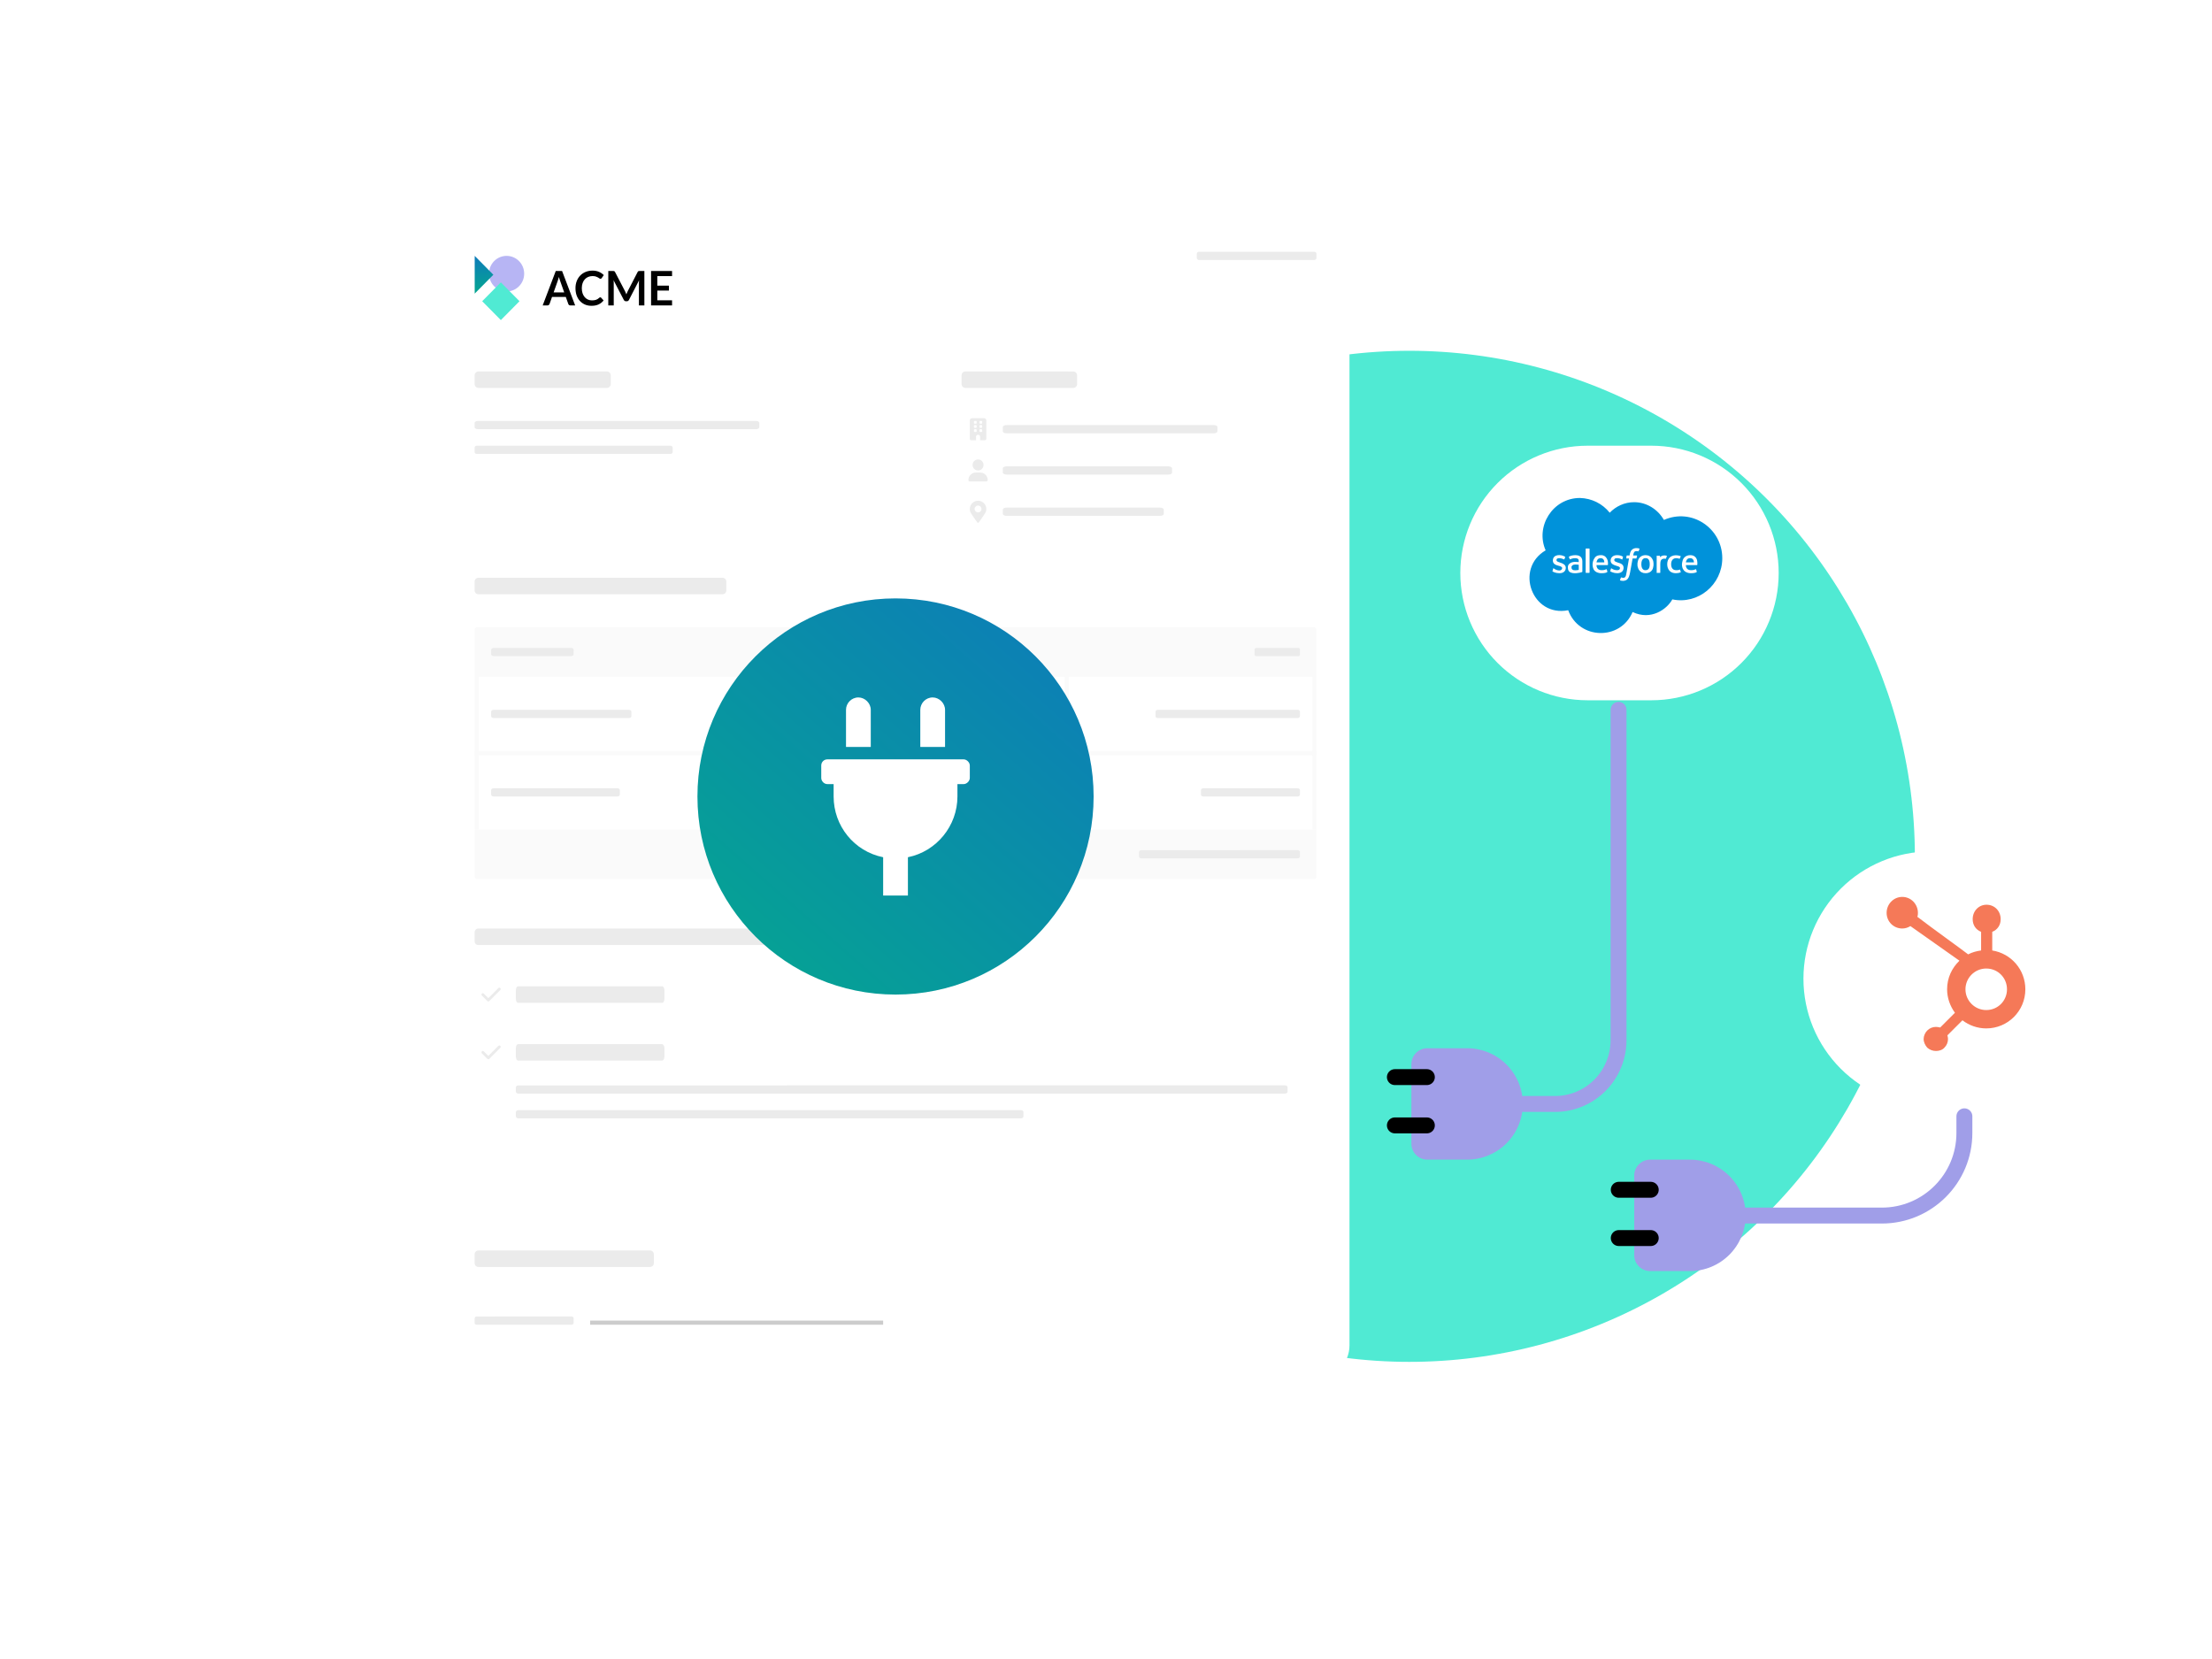
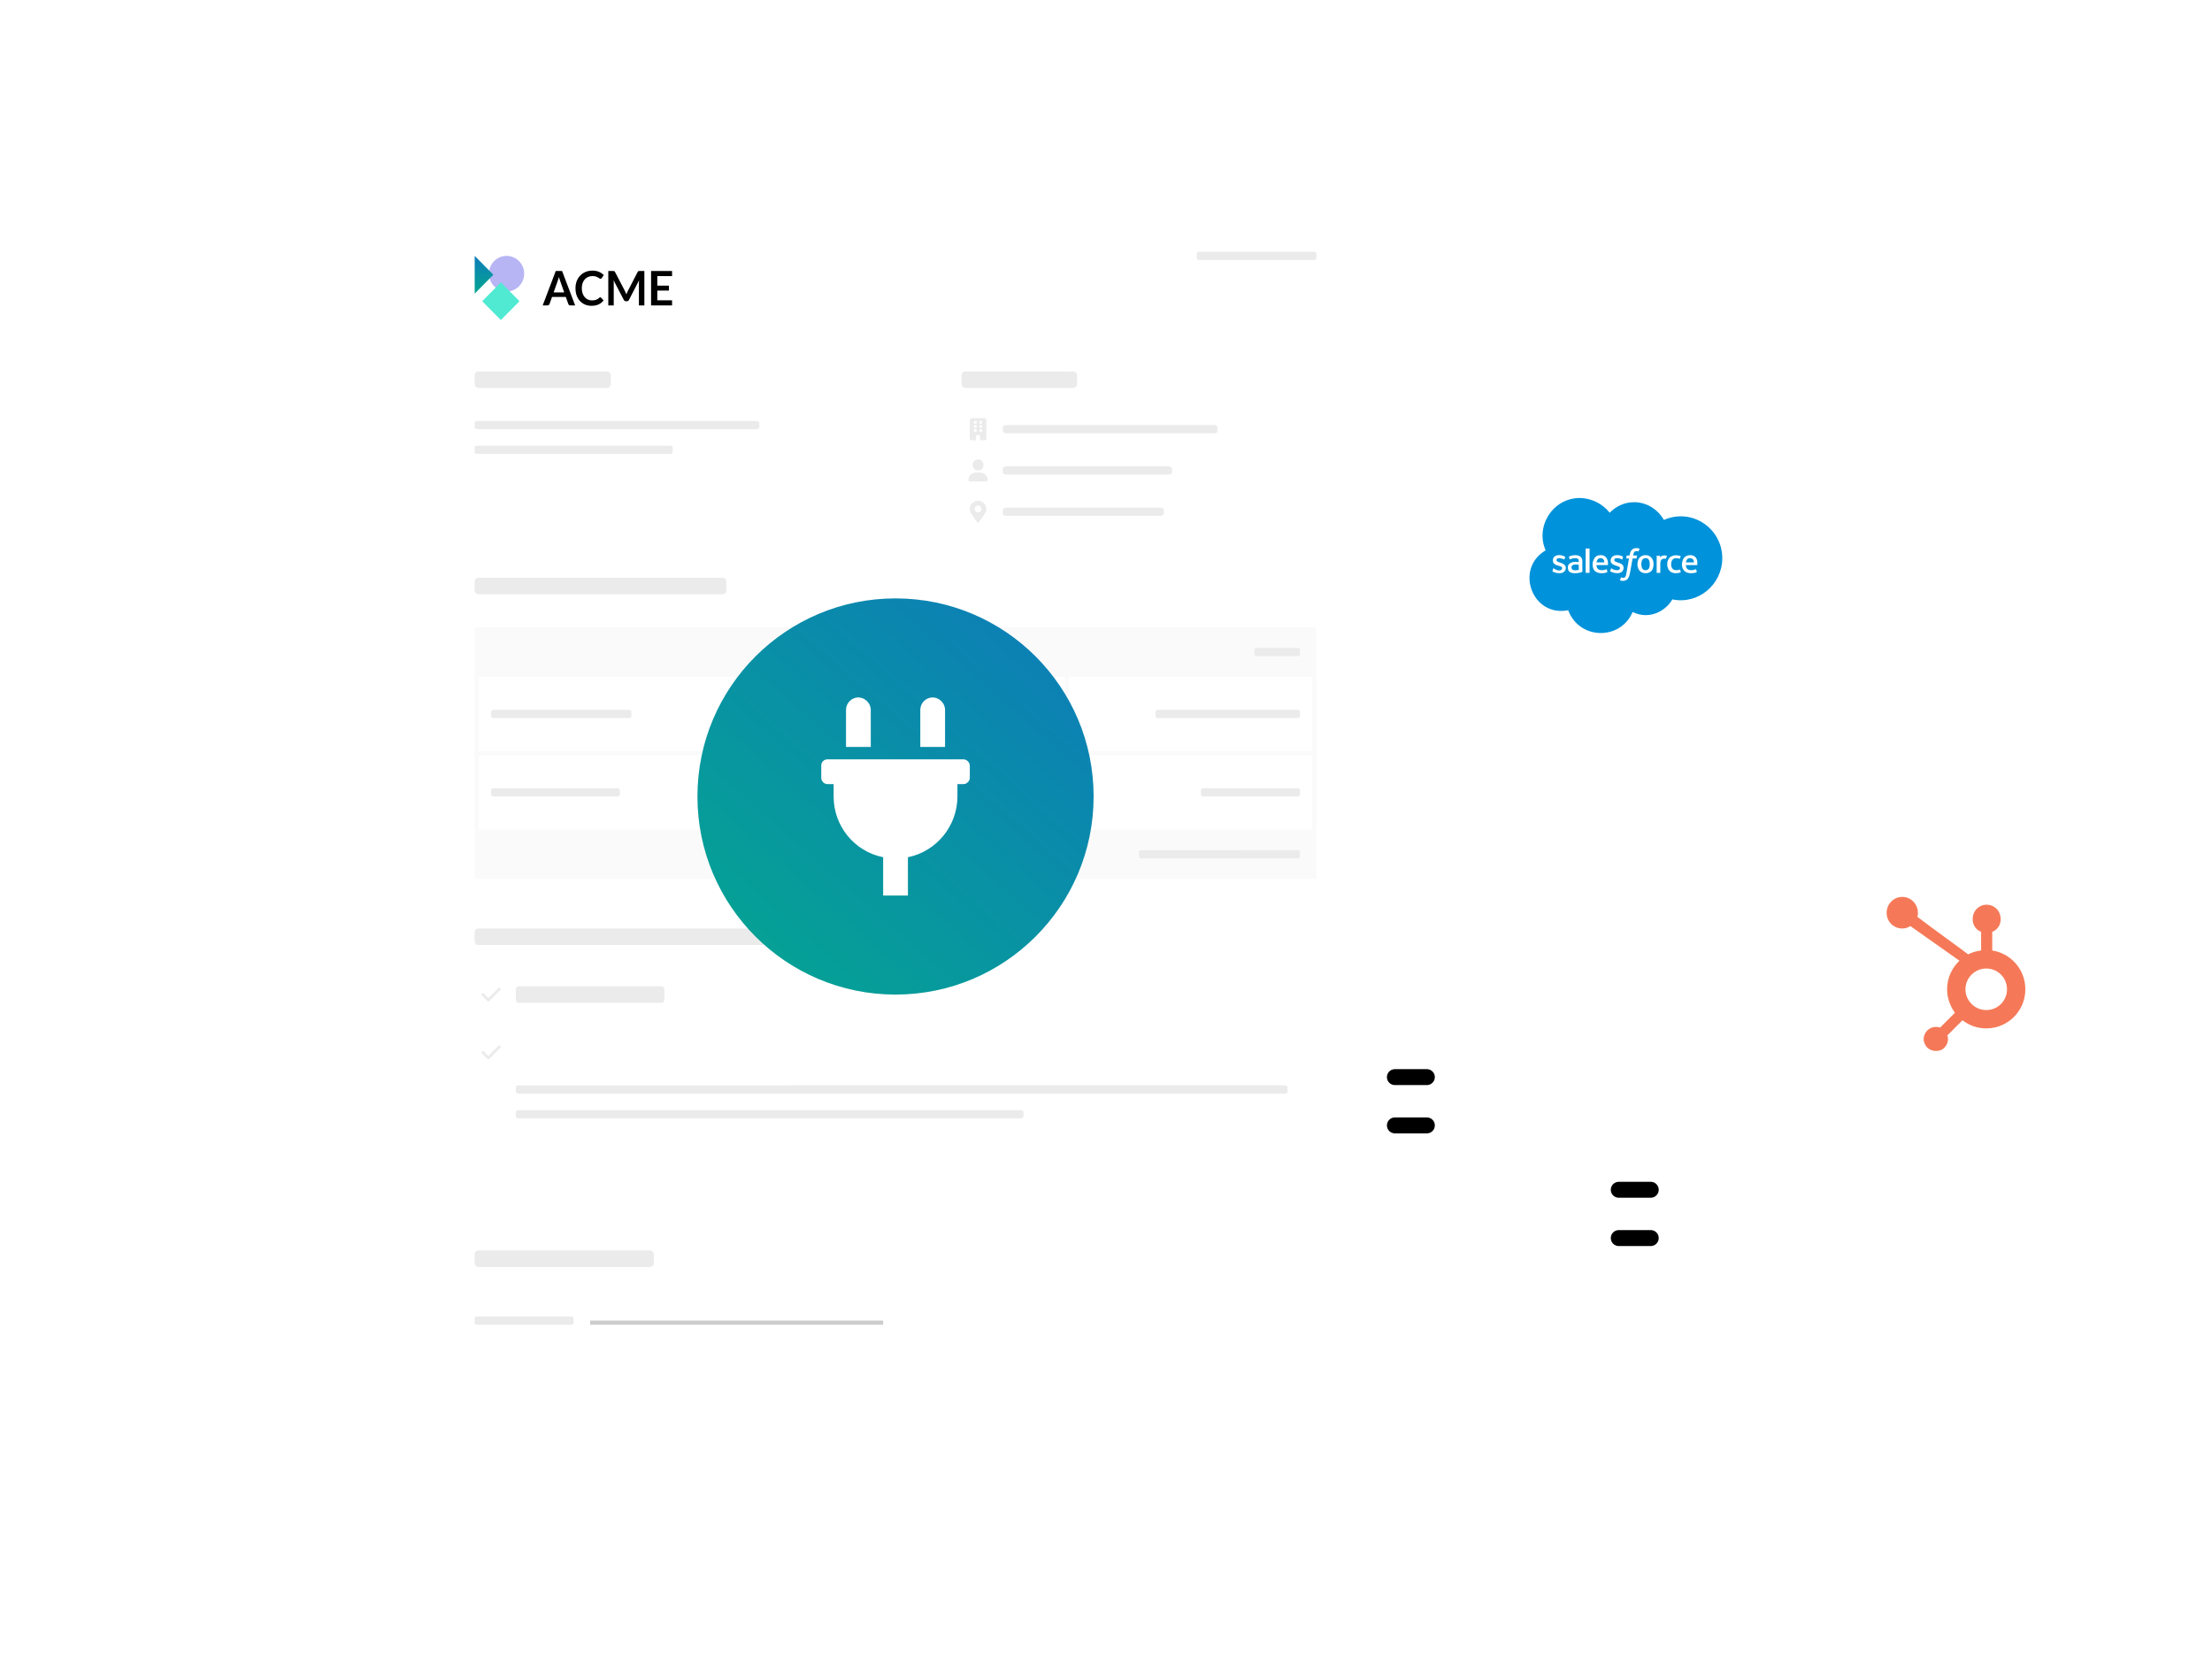
<svg xmlns="http://www.w3.org/2000/svg" width="536" height="402" viewBox="0 0 536 402" fill="none">
-   <circle cx="341.5" cy="207.5" r="122.5" fill="#50EAD3" />
  <g filter="url(#filter0_d_2541_16957)">
    <path d="M107 61C107 56.582 110.582 53 115 53H319C323.418 53 327 56.582 327 61V325C327 329.418 323.418 333 319 333H115C110.582 333 107 329.418 107 325V61Z" fill="white" />
  </g>
  <path d="M115 306.013V303.987C115 303.413 115.394 303 115.941 303H157.5C158.047 303 158.441 303.413 158.441 303.987V306.013C158.441 306.587 158.047 307 157.5 307H115.941C115.394 307 115 306.587 115 306.013Z" fill="#EBEBEB" />
  <path fill-rule="evenodd" clip-rule="evenodd" d="M214 321H143V320H214V321Z" fill="#CCCCCC" />
  <path d="M115 320.507V319.5C115 319.213 115.206 319.007 115.492 319.007L138.508 319C138.794 319 139 319.207 139 319.493V320.507C139 320.793 138.794 321 138.508 321H115.492C115.206 321 115 320.793 115 320.507Z" fill="#EBEBEB" />
  <path d="M233 93.013V90.987C233 90.413 233.394 90 233.941 90L260.059 90.013C260.606 90.013 261 90.427 261 91V93.013C261 93.587 260.606 94 260.059 94H233.941C233.394 94 233 93.587 233 93.013Z" fill="#EBEBEB" />
  <path d="M115 228.013V225.987C115 225.413 115.367 225 115.876 225H198.124C198.633 225 199 225.413 199 225.987V228.013C199 228.587 198.633 229 198.124 229H115.876C115.367 229 115 228.587 115 228.013Z" fill="#EBEBEB" />
  <path d="M125 264.507V263.5C125 263.213 125.264 263.007 125.631 263.007L311.369 263C311.736 263 312 263.207 312 263.493V264.507C312 264.793 311.736 265 311.369 265H125.631C125.264 265 125 264.793 125 264.507Z" fill="#EBEBEB" />
  <path d="M125 270.507V269.5C125 269.213 125.264 269.007 125.631 269.007L247.369 269C247.736 269 248 269.207 248 269.493V270.507C248 270.793 247.736 271 247.369 271H125.631C125.264 271 125 270.793 125 270.507Z" fill="#EBEBEB" />
  <path d="M125 242.013V239.987C125 239.413 125.235 239 125.56 239H160.44C160.765 239 161 239.413 161 239.987V242.013C161 242.587 160.765 243 160.44 243H125.56C125.235 243 125 242.587 125 242.013Z" fill="#EBEBEB" />
  <path d="M121.333 239.667C121.333 239.76 121.291 239.844 121.229 239.906L118.562 242.573C118.499 242.635 118.416 242.667 118.333 242.667C118.239 242.667 118.156 242.635 118.093 242.573L116.76 241.24C116.697 241.177 116.666 241.094 116.666 241C116.666 240.812 116.812 240.667 116.999 240.667C117.083 240.667 117.166 240.708 117.229 240.771L118.333 241.865L120.76 239.437C120.822 239.375 120.906 239.333 120.999 239.333C121.176 239.333 121.333 239.479 121.333 239.667Z" fill="#EBEBEB" />
-   <path d="M125 256.013V253.987C125 253.413 125.25 253 125.596 253L160.404 253.013C160.75 253.013 161 253.427 161 254V256.013C161 256.587 160.75 257 160.404 257H125.596C125.25 257 125 256.587 125 256.013Z" fill="#EBEBEB" />
  <path d="M121.333 253.667C121.333 253.76 121.291 253.844 121.229 253.906L118.562 256.573C118.499 256.635 118.416 256.667 118.333 256.667C118.239 256.667 118.156 256.635 118.093 256.573L116.76 255.24C116.697 255.177 116.666 255.094 116.666 255C116.666 254.812 116.812 254.667 116.999 254.667C117.083 254.667 117.166 254.708 117.229 254.771L118.333 255.865L120.76 253.437C120.822 253.375 120.906 253.333 120.999 253.333C121.176 253.333 121.333 253.479 121.333 253.667Z" fill="#EBEBEB" />
  <path d="M115 143.013V140.987C115 140.413 115.394 140 115.941 140H175.059C175.606 140 176 140.413 176 140.987V143.013C176 143.587 175.606 144 175.059 144H115.941C115.394 144 115 143.587 115 143.013Z" fill="#EBEBEB" />
  <rect x="115" y="164" width="1" height="37" fill="#FAFAFA" />
  <rect x="115" y="182" width="204" height="1" fill="#FAFAFA" />
  <path fill-rule="evenodd" clip-rule="evenodd" d="M318.432 152C318.746 152 319 152.254 319 152.568V164H115V152.568C115 152.254 115.254 152 115.568 152H318.432Z" fill="#FAFAFA" />
  <path fill-rule="evenodd" clip-rule="evenodd" d="M115 201H319V212.432C319 212.746 318.746 213 318.432 213H115.568C115.254 213 115 212.746 115 212.432V201Z" fill="#FAFAFA" />
  <path d="M276 207.507V206.5C276 206.213 276.24 206.007 276.572 206.007L314.428 206C314.76 206 315 206.207 315 206.493V207.507C315 207.793 314.76 208 314.428 208H276.572C276.24 208 276 207.793 276 207.507Z" fill="#EBEBEB" />
-   <path d="M119 158.507V157.493C119 157.207 119.284 157 119.678 157H138.322C138.716 157 139 157.207 139 157.493V158.507C139 158.793 138.716 159 138.322 159H119.678C119.284 159 119 158.793 119 158.507Z" fill="#EBEBEB" />
  <path d="M225 158.507V157.493C225 157.207 225.284 157 225.678 157H244.322C244.716 157 245 157.207 245 157.493V158.507C245 158.793 244.716 159 244.322 159H225.678C225.284 159 225 158.793 225 158.507Z" fill="#EBEBEB" />
  <path d="M304 158.507V157.493C304 157.207 304.156 157 304.373 157H314.627C314.844 157 315 157.207 315 157.493V158.507C315 158.793 314.844 159 314.627 159H304.373C304.156 159 304 158.793 304 158.507Z" fill="#EBEBEB" />
  <path d="M119 192.507V191.493C119 191.207 119.248 191 119.592 191H149.604C149.948 191 150.196 191.207 150.196 191.493V192.507C150.196 192.793 149.948 193 149.604 193H119.592C119.248 193 119 192.793 119 192.507Z" fill="#EBEBEB" />
  <path d="M119 173.507V172.493C119 172.207 119.252 172 119.601 172H152.399C152.748 172 153 172.207 153 172.493V173.507C153 173.793 152.748 174 152.399 174H119.601C119.252 174 119 173.793 119 173.507Z" fill="#EBEBEB" />
-   <path d="M229 192.507V191.493C229 191.207 229.229 191 229.546 191H242.454C242.771 191 243 191.207 243 191.493V192.507C243 192.793 242.771 193 242.454 193H229.546C229.229 193 229 192.793 229 192.507Z" fill="#EBEBEB" />
+   <path d="M229 192.507V191.493H242.454C242.771 191 243 191.207 243 191.493V192.507C243 192.793 242.771 193 242.454 193H229.546C229.229 193 229 192.793 229 192.507Z" fill="#EBEBEB" />
  <path d="M226 173.507V172.493C226 172.207 226.226 172 226.54 172H243.46C243.774 172 244 172.207 244 172.493V173.507C244 173.793 243.774 174 243.46 174H226.54C226.226 174 226 173.793 226 173.507Z" fill="#EBEBEB" />
  <rect x="212" y="164" width="1" height="37" fill="#FAFAFA" />
  <path d="M291 192.507V191.5C291 191.213 291.245 191.007 291.584 191.007L314.416 191C314.755 191 315 191.207 315 191.493V192.507C315 192.793 314.755 193 314.416 193H291.584C291.245 193 291 192.793 291 192.507Z" fill="#EBEBEB" />
  <path d="M280 173.507V172.5C280 172.213 280.243 172.007 280.579 172.007L314.421 172C314.757 172 315 172.207 315 172.493V173.507C315 173.793 314.757 174 314.421 174H280.579C280.243 174 280 173.793 280 173.507Z" fill="#EBEBEB" />
  <rect x="318" y="164" width="1" height="37" fill="#FAFAFA" />
  <rect x="258" y="164" width="1" height="37" fill="#FAFAFA" />
  <path d="M290 62.507V61.5C290 61.213 290.231 61.007 290.55 61.007L318.45 61C318.769 61 319 61.207 319 61.493V62.507C319 62.793 318.769 63 318.45 63H290.55C290.231 63 290 62.793 290 62.507Z" fill="#EBEBEB" />
  <path d="M115 93.013V90.987C115 90.413 115.412 90 115.983 90H147.017C147.588 90 148 90.413 148 90.987V93.013C148 93.587 147.588 94 147.017 94H115.983C115.412 94 115 93.587 115 93.013Z" fill="#EBEBEB" />
  <path d="M115 103.507V102.493C115 102.207 115.36 102 115.859 102H183.141C183.64 102 184 102.207 184 102.493V103.507C184 103.793 183.64 104 183.141 104H115.859C115.36 104 115 103.793 115 103.507Z" fill="#EBEBEB" />
  <path d="M115 109.507V108.493C115 108.207 115.23 108 115.549 108L162.451 108.007C162.77 108.007 163 108.213 163 108.5V109.507C163 109.793 162.77 110 162.451 110H115.549C115.23 110 115 109.793 115 109.507Z" fill="#EBEBEB" />
  <path d="M243 104.507V103.493C243 103.207 243.382 103 243.912 103H294.088C294.618 103 295 103.207 295 103.493V104.507C295 104.793 294.618 105 294.088 105H243.912C243.382 105 243 104.793 243 104.507Z" fill="#EBEBEB" />
  <path d="M238.5 101.344H235.5C235.219 101.344 235 101.562 235 101.844V106.344C235 106.521 235.146 106.677 235.333 106.677H236.5V105.844C236.5 105.562 236.719 105.344 237 105.344C237.271 105.344 237.5 105.562 237.5 105.844V106.677H238.667C238.844 106.677 239 106.521 239 106.344V101.844C239 101.562 238.771 101.344 238.5 101.344ZM236.667 104.5C236.667 104.594 236.583 104.667 236.5 104.667H236.167C236.073 104.667 236 104.594 236 104.5V104.167C236 104.083 236.073 104 236.167 104H236.5C236.583 104 236.667 104.083 236.667 104.167V104.5ZM236.667 103.5C236.667 103.594 236.583 103.667 236.5 103.667H236.167C236.073 103.667 236 103.594 236 103.5V103.167C236 103.083 236.073 103 236.167 103H236.5C236.583 103 236.667 103.083 236.667 103.167V103.5ZM236.667 102.5C236.667 102.594 236.583 102.667 236.5 102.667H236.167C236.073 102.667 236 102.583 236 102.5V102.167C236 102.083 236.073 102 236.167 102H236.5C236.583 102 236.667 102.083 236.667 102.167V102.5ZM238 104.5C238 104.594 237.917 104.667 237.833 104.667H237.5C237.406 104.667 237.333 104.594 237.333 104.5V104.167C237.333 104.083 237.406 104 237.5 104H237.833C237.917 104 238 104.083 238 104.167V104.5ZM238 103.5C238 103.594 237.917 103.667 237.833 103.667H237.5C237.406 103.667 237.333 103.594 237.333 103.5V103.167C237.333 103.083 237.406 103 237.5 103H237.833C237.917 103 238 103.083 238 103.167V103.5ZM238 102.5C238 102.594 237.917 102.667 237.833 102.667H237.5C237.406 102.667 237.333 102.583 237.333 102.5V102.167C237.333 102.083 237.406 102 237.5 102H237.833C237.917 102 238 102.083 238 102.167V102.5Z" fill="#EBEBEB" />
  <path d="M243 114.507V113.493C243 113.207 243.379 113 243.905 113H283.095C283.621 113 284 113.207 284 113.493V114.507C284 114.793 283.621 115 283.095 115H243.905C243.379 115 243 114.793 243 114.507Z" fill="#EBEBEB" />
  <path d="M236.999 114C237.729 114 238.333 113.406 238.333 112.667C238.333 111.938 237.729 111.333 236.999 111.333C236.26 111.333 235.666 111.938 235.666 112.667C235.666 113.406 236.26 114 236.999 114ZM237.52 114.5H236.468C235.468 114.5 234.666 115.313 234.666 116.313C234.666 116.51 234.822 116.667 235.02 116.667H238.968C239.166 116.667 239.333 116.51 239.333 116.313C239.333 115.313 238.52 114.5 237.52 114.5Z" fill="#EBEBEB" />
  <path d="M243 124.507V123.493C243 123.207 243.394 123 243.94 123H281.06C281.606 123 282 123.207 282 123.493V124.507C282 124.793 281.606 125 281.06 125H243.94C243.394 125 243 124.793 243 124.507Z" fill="#EBEBEB" />
  <path d="M237 121.333C235.885 121.333 235 122.229 235 123.333C235 124.146 235.271 124.375 236.792 126.563C236.885 126.708 237.104 126.708 237.198 126.563C238.719 124.365 239 124.146 239 123.333C239 122.229 238.104 121.333 237 121.333ZM237 124.167C236.531 124.167 236.167 123.792 236.167 123.333C236.167 122.865 236.531 122.5 237 122.5C237.458 122.5 237.833 122.865 237.833 123.333C237.833 123.792 237.458 124.167 237 124.167Z" fill="#EBEBEB" />
  <path d="M139.368 74.008H138.208C138.078 74.008 137.97 73.975 137.885 73.91C137.803 73.841 137.743 73.756 137.706 73.656L137.104 71.954H133.764L133.162 73.656C133.132 73.744 133.072 73.825 132.983 73.898C132.898 73.971 132.792 74.008 132.665 74.008H131.5L134.667 65.667H136.201L139.368 74.008ZM134.149 70.858H136.719L135.738 68.084C135.693 67.961 135.643 67.817 135.587 67.651C135.535 67.482 135.483 67.3 135.431 67.103C135.379 67.3 135.327 67.482 135.275 67.651C135.227 67.821 135.178 67.969 135.13 68.096L134.149 70.858Z" fill="black" />
  <path d="M145.458 72.041C145.539 72.041 145.61 72.073 145.669 72.139L146.26 72.802C145.933 73.221 145.53 73.542 145.05 73.766C144.575 73.989 144.002 74.1 143.333 74.1C142.735 74.1 142.196 73.994 141.716 73.783C141.24 73.571 140.833 73.277 140.495 72.9C140.157 72.523 139.896 72.073 139.714 71.551C139.536 71.028 139.447 70.457 139.447 69.838C139.447 69.211 139.547 68.638 139.748 68.119C139.948 67.596 140.231 67.146 140.595 66.769C140.96 66.392 141.394 66.1 141.9 65.892C142.409 65.681 142.971 65.575 143.584 65.575C144.182 65.575 144.705 65.675 145.151 65.875C145.601 66.071 145.985 66.332 146.305 66.659L145.803 67.38C145.773 67.427 145.734 67.467 145.686 67.501C145.642 67.536 145.578 67.553 145.497 67.553C145.411 67.553 145.324 67.519 145.234 67.45C145.145 67.38 145.032 67.305 144.894 67.225C144.757 67.144 144.582 67.069 144.37 67C144.162 66.93 143.896 66.896 143.573 66.896C143.194 66.896 142.844 66.965 142.525 67.103C142.209 67.238 141.935 67.432 141.705 67.686C141.478 67.94 141.3 68.249 141.17 68.615C141.043 68.976 140.98 69.384 140.98 69.838C140.98 70.307 141.043 70.724 141.17 71.089C141.3 71.454 141.474 71.762 141.694 72.012C141.913 72.262 142.171 72.454 142.469 72.589C142.766 72.72 143.086 72.785 143.428 72.785C143.632 72.785 143.816 72.773 143.98 72.75C144.147 72.727 144.3 72.691 144.437 72.641C144.578 72.591 144.71 72.527 144.833 72.45C144.959 72.37 145.084 72.272 145.207 72.156C145.244 72.122 145.283 72.095 145.324 72.076C145.365 72.052 145.409 72.041 145.458 72.041Z" fill="black" />
  <path d="M151.445 70.547C151.508 70.67 151.566 70.799 151.618 70.933C151.674 71.064 151.728 71.197 151.78 71.331C151.832 71.193 151.885 71.056 151.941 70.922C151.997 70.787 152.056 70.659 152.12 70.535L154.506 65.915C154.536 65.858 154.566 65.811 154.595 65.777C154.629 65.742 154.664 65.717 154.701 65.702C154.742 65.686 154.787 65.677 154.835 65.673C154.884 65.669 154.941 65.667 155.008 65.667H156.14V74.008H154.818V68.621C154.818 68.52 154.82 68.411 154.824 68.292C154.831 68.172 154.841 68.051 154.852 67.928L152.415 72.658C152.359 72.766 152.287 72.85 152.198 72.912C152.109 72.969 152.004 72.998 151.885 72.998H151.679C151.56 72.998 151.456 72.969 151.367 72.912C151.278 72.85 151.205 72.766 151.149 72.658L148.679 67.911C148.694 68.038 148.703 68.163 148.707 68.286C148.715 68.405 148.718 68.517 148.718 68.621V74.008H147.397V65.667H148.529C148.596 65.667 148.653 65.669 148.702 65.673C148.75 65.677 148.793 65.686 148.83 65.702C148.871 65.717 148.908 65.742 148.941 65.777C148.975 65.811 149.006 65.858 149.036 65.915L151.445 70.547Z" fill="black" />
  <path d="M162.85 65.667V66.902H159.276V69.215H162.092V70.409H159.276V72.768H162.85V74.008H157.765V65.667H162.85Z" fill="black" />
  <ellipse cx="122.755" cy="66.314" rx="4.261" ry="4.313" fill="#B7B5F4" />
  <path d="M115.025 71.15V62L119.544 66.575L115.025 71.15Z" fill="url(#paint0_linear_2541_16957)" />
  <rect width="6.431" height="6.431" transform="matrix(0.703 0.711 -0.703 0.711 121.363 68.416)" fill="#50EAD3" />
  <path d="M217 241C243.51 241 265 219.51 265 193C265 166.49 243.51 145 217 145C190.49 145 169 166.49 169 193C169 219.51 190.49 241 217 241Z" fill="url(#paint1_linear_2541_16957)" />
  <path d="M229 172C229 170.406 227.594 169 226 169C224.312 169 223 170.406 223 172V181H229V172ZM233.5 184H200.5C199.656 184 199 184.656 199 185.5V188.5C199 189.25 199.656 190 200.5 190H202V193C202 200.125 206.969 206.312 214 207.719V217H220V207.719C226.938 206.312 232 200.125 232 193V190H233.5C234.25 190 235 189.25 235 188.5V185.5C235 184.75 234.25 184 233.5 184ZM211 172C211 170.406 209.594 169 208 169C206.312 169 205 170.406 205 172V181H211V172Z" fill="white" />
-   <path d="M392.196 172V252.051C392.196 256.15 390.576 260.081 387.693 262.979C384.81 265.877 380.9 267.505 376.823 267.505H369.137M475.999 270.5V274.55C475.999 285.595 467.045 294.55 455.999 294.55H422.941" stroke="#A09EE8" stroke-width="3.859" stroke-linecap="round" stroke-linejoin="round" />
-   <path d="M355.5 281H345.857C344.834 281 343.853 280.594 343.13 279.87C342.406 279.147 342 278.166 342 277.143V257.857C342 256.834 342.406 255.853 343.13 255.13C343.853 254.406 344.834 254 345.857 254H355.5C359.08 254 362.514 255.422 365.046 257.954C367.578 260.486 369 263.92 369 267.5C369 271.08 367.578 274.514 365.046 277.046C362.514 279.578 359.08 281 355.5 281ZM423 294.5C423 290.92 421.578 287.486 419.046 284.954C416.514 282.422 413.08 281 409.5 281H399.857C398.834 281 397.853 281.406 397.13 282.13C396.406 282.853 396 283.834 396 284.857V304.143C396 305.166 396.406 306.147 397.13 306.87C397.853 307.594 398.834 308 399.857 308H409.5C413.08 308 416.514 306.578 419.046 304.046C421.578 301.514 423 298.08 423 294.5Z" fill="#A09EE8" />
  <path d="M392.25 300H400M338 261H345.75H338ZM338 272.7H345.75H338ZM392.25 288.3H400H392.25Z" stroke="black" stroke-width="3.859" stroke-linecap="round" stroke-linejoin="round" />
  <g filter="url(#filter1_d_2541_16957)">
    <path d="M514.143 236.157C514.143 227.976 510.892 220.131 505.105 214.347C499.318 208.563 491.47 205.313 483.286 205.313H467.857C459.674 205.313 451.825 208.563 446.038 214.347C440.251 220.131 437 227.976 437 236.157C437 244.337 440.251 252.182 446.038 257.966C451.825 263.75 459.674 267 467.857 267H483.286C491.47 267 499.318 263.75 505.105 257.966C510.892 252.182 514.143 244.337 514.143 236.157ZM400.143 168.687H384.715C376.531 168.687 368.682 165.437 362.895 159.653C357.108 153.869 353.857 146.024 353.857 137.843C353.857 129.663 357.108 121.818 362.895 116.034C368.682 110.25 376.531 107 384.715 107H400.143C408.327 107 416.176 110.25 421.962 116.034C427.749 121.818 431 129.663 431 137.843C431 146.024 427.749 153.869 421.962 159.653C416.176 165.437 408.327 168.687 400.143 168.687Z" fill="white" />
  </g>
  <path d="M388.75 136.271H386.854C386.927 135.906 387.073 135.25 387.875 135.25C388.312 135.25 388.75 135.542 388.75 136.271ZM398.74 135.25C398.74 135.25 397.719 135.104 397.719 136.708C397.719 138.312 398.74 138.167 398.74 138.167C399.687 138.167 399.76 137.219 399.76 136.708C399.76 135.104 398.812 135.25 398.74 135.25ZM381.021 137C380.875 137.146 380.729 137.292 380.802 137.51C380.802 137.875 380.948 137.948 381.021 138.021C381.385 138.312 382.115 138.167 382.552 138.094V136.854C382.115 136.781 381.312 136.708 381.021 137ZM417.333 135.25C417.333 141.667 411.5 146.552 405.229 145.24C403.917 147.646 400.052 150.417 395.604 148.302C392.615 155.302 382.625 155.01 380 147.865C371.25 149.615 366.948 137.802 374.531 133.354C371.979 127.594 376.208 120.667 382.844 120.667C385.687 120.74 388.312 122.052 390.062 124.24C391.521 122.708 393.635 121.687 395.969 121.687C399.031 121.687 401.729 123.437 403.187 125.99C409.969 123 417.333 128.031 417.333 135.25ZM379.417 137.583C379.417 136.781 378.542 136.49 378.104 136.344C377.74 136.198 377.156 136.125 377.156 135.687C377.156 135.031 378.396 135.25 378.979 135.542C378.979 135.542 379.052 135.615 379.052 135.542C379.125 135.469 379.271 135.031 379.271 134.958C379.271 134.958 379.271 134.885 379.198 134.885C378.323 134.302 376.281 134.229 376.281 135.833C376.281 136.708 377.083 136.927 377.594 137.073C377.885 137.146 378.542 137.292 378.542 137.656C378.542 137.948 378.25 138.24 377.885 138.24C377.375 138.24 376.865 138.021 376.5 137.729C376.427 137.729 376.354 137.656 376.354 137.802L376.208 138.312C376.135 138.385 376.208 138.458 376.208 138.458C376.281 138.531 376.937 138.896 377.885 138.896C378.833 138.896 379.417 138.385 379.417 137.583ZM381.75 134.521C381.021 134.521 380.365 134.74 380.219 134.885C380.146 134.885 380.146 134.958 380.146 134.958L380.365 135.469C380.365 135.542 380.437 135.542 380.437 135.542C380.51 135.542 380.948 135.25 381.677 135.25C381.969 135.25 382.187 135.323 382.333 135.396C382.625 135.615 382.552 136.052 382.552 136.198C382.187 136.198 381.167 135.979 380.437 136.49C380.073 136.708 379.854 137.146 379.927 137.51C379.927 137.948 380 138.312 380.365 138.604C381.24 139.187 382.99 138.75 383.135 138.677C383.281 138.677 383.427 138.604 383.427 138.531V136.052C383.427 135.76 383.427 134.521 381.75 134.521ZM385.177 132.99C385.177 132.917 385.104 132.917 385.031 132.917H384.375C384.302 132.917 384.229 132.917 384.229 132.99V138.75C384.229 138.75 384.302 138.823 384.375 138.823H385.031C385.104 138.823 385.177 138.75 385.177 138.75V132.99ZM389.187 135.104C389.042 134.885 388.677 134.521 387.948 134.521C387.656 134.521 386.854 134.521 386.417 135.177C385.979 135.76 385.906 136.49 385.906 136.708C385.906 137 385.906 137.802 386.417 138.312C386.635 138.531 387.073 138.896 388.094 138.896C388.896 138.896 389.333 138.75 389.479 138.604C389.479 138.604 389.479 138.531 389.479 138.458L389.333 137.948C389.26 137.948 389.26 137.948 389.187 137.948C389.042 138.021 388.75 138.167 388.094 138.167C386.854 138.167 386.854 137.073 386.854 136.927H389.552C389.625 136.927 389.625 136.854 389.625 136.854C389.625 136.854 389.771 135.76 389.187 135.104ZM391.885 138.896C392.833 138.896 393.417 138.385 393.417 137.583C393.417 136.708 392.615 136.49 392.104 136.344C391.812 136.198 391.156 136.125 391.156 135.687C391.156 135.396 391.375 135.25 391.812 135.25C392.177 135.25 392.615 135.323 392.979 135.542C392.979 135.542 393.052 135.615 393.125 135.542C393.125 135.469 393.271 135.031 393.271 134.958C393.344 134.958 393.271 134.885 393.271 134.885C392.687 134.521 392.031 134.521 391.812 134.521C390.937 134.521 390.281 135.031 390.281 135.833C390.281 136.708 391.156 136.927 391.594 137.073C392.031 137.219 392.542 137.292 392.542 137.656C392.542 137.948 392.323 138.167 391.885 138.167C391.375 138.167 390.865 138.021 390.5 137.729C390.427 137.729 390.354 137.729 390.354 137.802L390.208 138.312C390.135 138.385 390.208 138.458 390.208 138.458C390.354 138.531 391.01 138.896 391.885 138.896ZM396.698 134.667C396.698 134.667 396.625 134.594 396.552 134.594H395.75C395.75 134.594 395.823 133.937 396.042 133.719C396.333 133.427 396.917 133.573 396.917 133.573C396.99 133.646 397.062 133.573 397.062 133.573L397.281 132.99C397.281 132.917 397.281 132.917 397.208 132.917C396.844 132.771 395.969 132.698 395.458 133.208C395.021 133.573 394.948 134.229 394.875 134.594H394.219L394.146 134.667L394.073 135.25C394.073 135.323 394.073 135.323 394.146 135.323H394.729C394.146 138.823 394.073 139.042 394 139.406C393.927 139.698 393.781 139.917 393.562 139.99C393.562 139.99 393.271 140.062 392.833 139.917C392.833 139.917 392.76 139.917 392.76 139.99C392.76 140.062 392.542 140.5 392.542 140.573C392.542 140.573 392.542 140.646 392.615 140.646C392.979 140.792 393.562 140.792 393.854 140.646C394.365 140.5 394.583 140.062 394.729 139.698C394.948 139.115 394.948 138.969 395.604 135.323H396.479C396.552 135.323 396.552 135.323 396.552 135.25L396.698 134.667ZM400.562 135.833C400.49 135.76 400.198 134.521 398.74 134.521C397.646 134.521 397.062 135.25 396.917 135.833C396.844 136.052 396.625 136.854 396.917 137.583C396.917 137.583 397.208 138.896 398.74 138.896C399.833 138.896 400.417 138.24 400.562 137.583C400.781 136.854 400.635 136.052 400.562 135.833ZM403.844 134.667C403.479 134.521 402.677 134.521 402.24 135.031V134.74C402.24 134.667 402.24 134.667 402.167 134.667H401.51C401.437 134.667 401.365 134.667 401.437 134.74V138.75C401.365 138.823 401.437 138.823 401.51 138.823H402.167C402.24 138.823 402.312 138.823 402.312 138.75V136.708C402.312 136.49 402.312 135.906 402.604 135.615C402.969 135.25 403.479 135.396 403.552 135.396C403.625 135.396 403.698 135.396 403.698 135.323C403.771 135.177 403.844 134.958 403.917 134.74C403.917 134.74 403.917 134.667 403.844 134.667ZM407.271 138.604L407.125 138.094C407.125 137.948 407.052 138.021 407.052 138.021C406.687 138.167 406.323 138.167 406.177 138.167C405.885 138.167 404.937 138.094 404.937 136.708C404.937 136.271 405.083 135.25 406.177 135.25C406.469 135.25 406.687 135.323 406.979 135.396C406.979 135.396 407.052 135.396 407.052 135.323C407.125 135.177 407.198 135.031 407.271 134.812C407.271 134.74 407.198 134.74 407.198 134.74C406.396 134.448 405.594 134.521 405.156 134.74C405.083 134.74 403.99 135.177 403.99 136.708C403.99 136.927 403.99 138.896 406.104 138.896C406.542 138.896 406.906 138.823 407.271 138.677V138.604ZM411.208 135.687C411.135 135.469 410.844 134.521 409.604 134.521C408.437 134.521 407.854 135.25 407.708 135.906C407.635 136.198 407.562 136.49 407.562 136.708C407.562 138.604 408.948 138.896 409.75 138.896C410.552 138.896 410.99 138.75 411.135 138.604C411.135 138.604 411.208 138.531 411.135 138.458L410.99 137.948C410.99 137.948 410.917 137.948 410.844 137.948C410.698 138.021 410.406 138.167 409.75 138.167C408.51 138.167 408.51 137.073 408.51 136.927H411.208C411.281 136.927 411.281 136.854 411.281 136.854C411.281 136.854 411.354 136.344 411.208 135.687ZM409.531 135.25C408.729 135.25 408.583 135.906 408.51 136.271H410.479C410.406 135.396 409.896 135.25 409.531 135.25Z" fill="#0092DA" />
  <path d="M474.802 232.792C472.979 234.542 471.812 236.948 471.812 239.719C471.812 241.833 472.542 243.802 473.708 245.406L470.135 248.979C469.771 248.906 469.479 248.833 469.115 248.833C468.312 248.833 467.583 249.125 467 249.708C466.49 250.219 466.125 251.021 466.125 251.75C466.125 252.552 466.49 253.281 467 253.865C467.583 254.375 468.312 254.667 469.115 254.667C469.844 254.667 470.646 254.448 471.156 253.865C471.74 253.281 472.031 252.552 472.031 251.75C472.031 251.458 471.958 251.167 471.885 250.875L475.531 247.229C477.135 248.469 479.177 249.198 481.292 249.198C486.542 249.198 490.771 244.969 490.771 239.719C490.771 234.979 487.344 231.042 482.75 230.312V225.792C484.062 225.281 484.792 224.115 484.792 222.729C484.792 220.76 483.333 219.229 481.365 219.229C479.469 219.229 478.01 220.76 478.01 222.729C478.01 224.115 478.74 225.281 480.052 225.792V230.312C478.958 230.458 477.865 230.75 476.917 231.26C474.948 229.729 468.385 225.062 464.594 222.146C464.74 221.854 464.74 221.49 464.74 221.198C464.74 219.083 463.062 217.333 460.948 217.333C458.833 217.333 457.156 219.083 457.156 221.198C457.156 223.312 458.833 224.99 460.948 224.99C461.677 224.99 462.333 224.771 462.917 224.406L474.802 232.792ZM481.292 244.75C478.521 244.75 476.26 242.49 476.26 239.719C476.26 236.948 478.521 234.687 481.292 234.687C484.135 234.687 486.323 236.948 486.323 239.719C486.323 242.49 484.135 244.75 481.292 244.75Z" fill="#F57958" />
  <defs>
    <filter id="filter0_d_2541_16957" x="101" y="48" width="232" height="292" filterUnits="userSpaceOnUse" color-interpolation-filters="sRGB">
      <feFlood flood-opacity="0" result="BackgroundImageFix" />
      <feColorMatrix in="SourceAlpha" type="matrix" values="0 0 0 0 0 0 0 0 0 0 0 0 0 0 0 0 0 0 127 0" result="hardAlpha" />
      <feOffset dy="1" />
      <feGaussianBlur stdDeviation="3" />
      <feColorMatrix type="matrix" values="0 0 0 0 0 0 0 0 0 0 0 0 0 0 0 0 0 0 0.22 0" />
      <feBlend mode="normal" in2="BackgroundImageFix" result="effect1_dropShadow_2541_16957" />
      <feBlend mode="normal" in="SourceGraphic" in2="effect1_dropShadow_2541_16957" result="shape" />
    </filter>
    <filter id="filter1_d_2541_16957" x="347.857" y="102" width="172.285" height="172" filterUnits="userSpaceOnUse" color-interpolation-filters="sRGB">
      <feFlood flood-opacity="0" result="BackgroundImageFix" />
      <feColorMatrix in="SourceAlpha" type="matrix" values="0 0 0 0 0 0 0 0 0 0 0 0 0 0 0 0 0 0 127 0" result="hardAlpha" />
      <feOffset dy="1" />
      <feGaussianBlur stdDeviation="3" />
      <feColorMatrix type="matrix" values="0 0 0 0 0 0 0 0 0 0 0 0 0 0 0 0 0 0 0.22 0" />
      <feBlend mode="normal" in2="BackgroundImageFix" result="effect1_dropShadow_2541_16957" />
      <feBlend mode="normal" in="SourceGraphic" in2="effect1_dropShadow_2541_16957" result="shape" />
    </filter>
    <linearGradient id="paint0_linear_2541_16957" x1="115.307" y1="71.436" x2="114.671" y2="61.658" gradientUnits="userSpaceOnUse">
      <stop stop-color="#04A88E" />
      <stop offset="1" stop-color="#0E79BC" />
    </linearGradient>
    <linearGradient id="paint1_linear_2541_16957" x1="169" y1="247" x2="265" y2="137.8" gradientUnits="userSpaceOnUse">
      <stop stop-color="#04A88E" />
      <stop offset="1" stop-color="#0E79BC" />
    </linearGradient>
  </defs>
</svg>